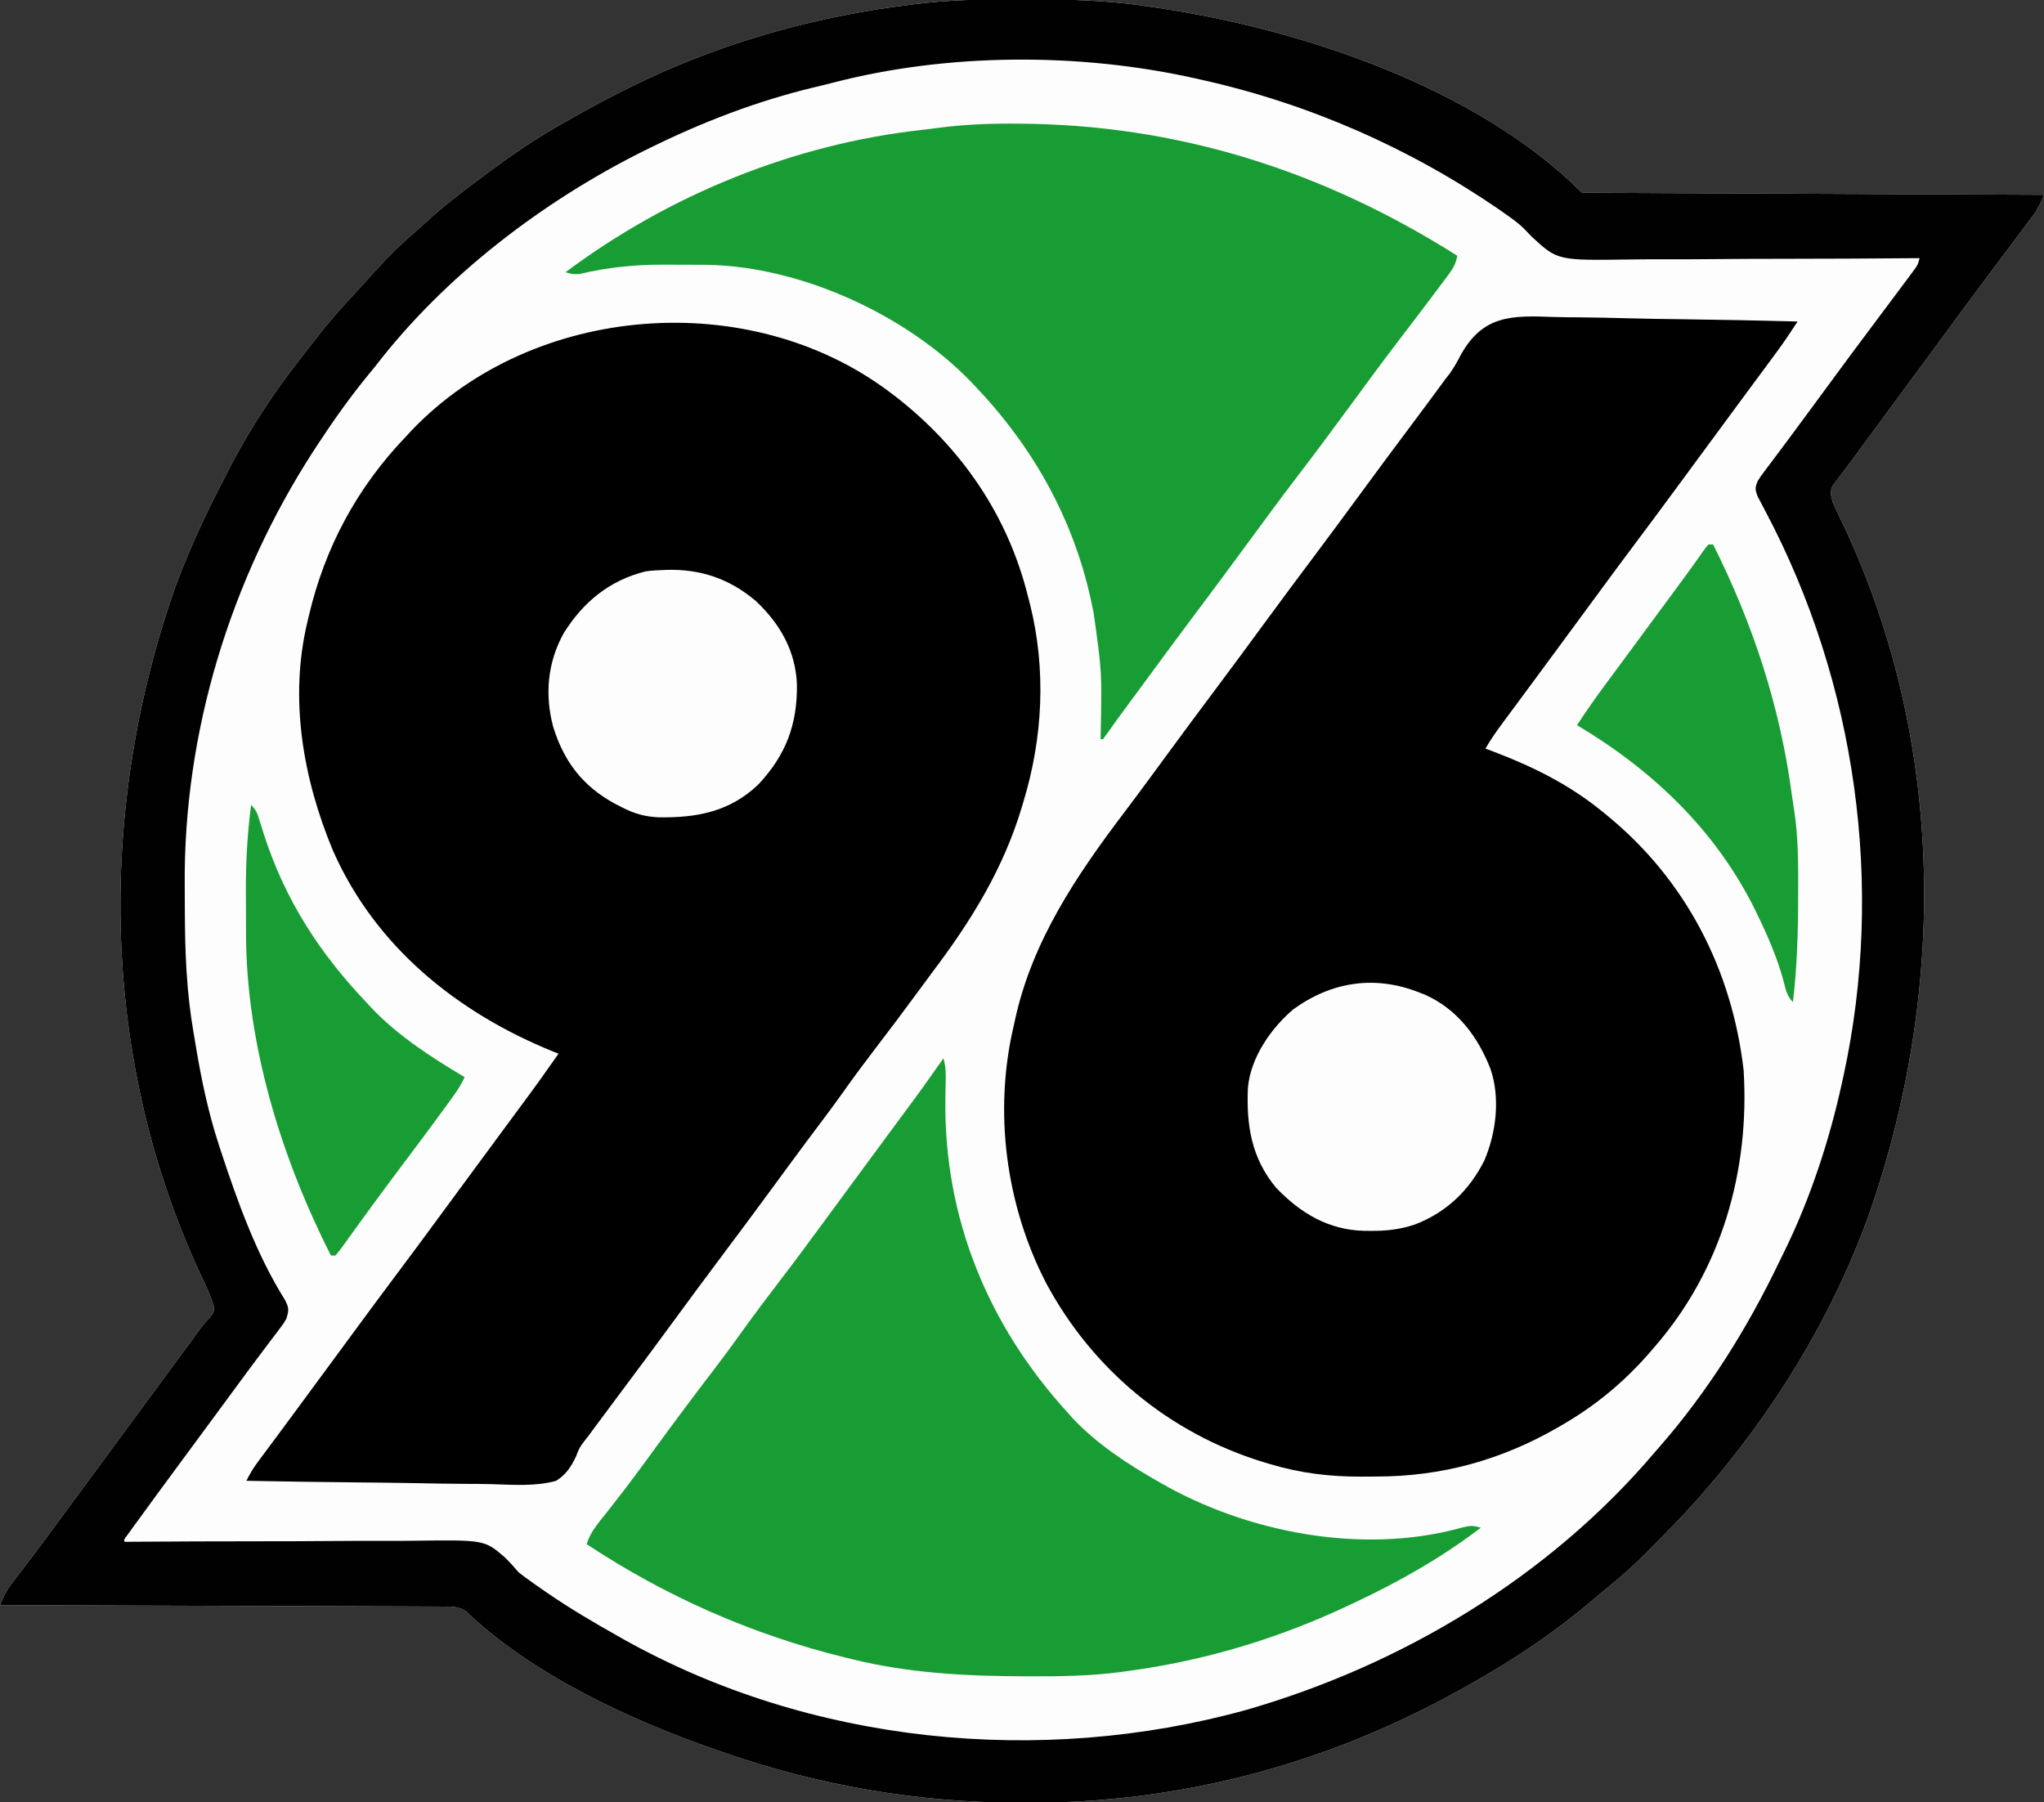
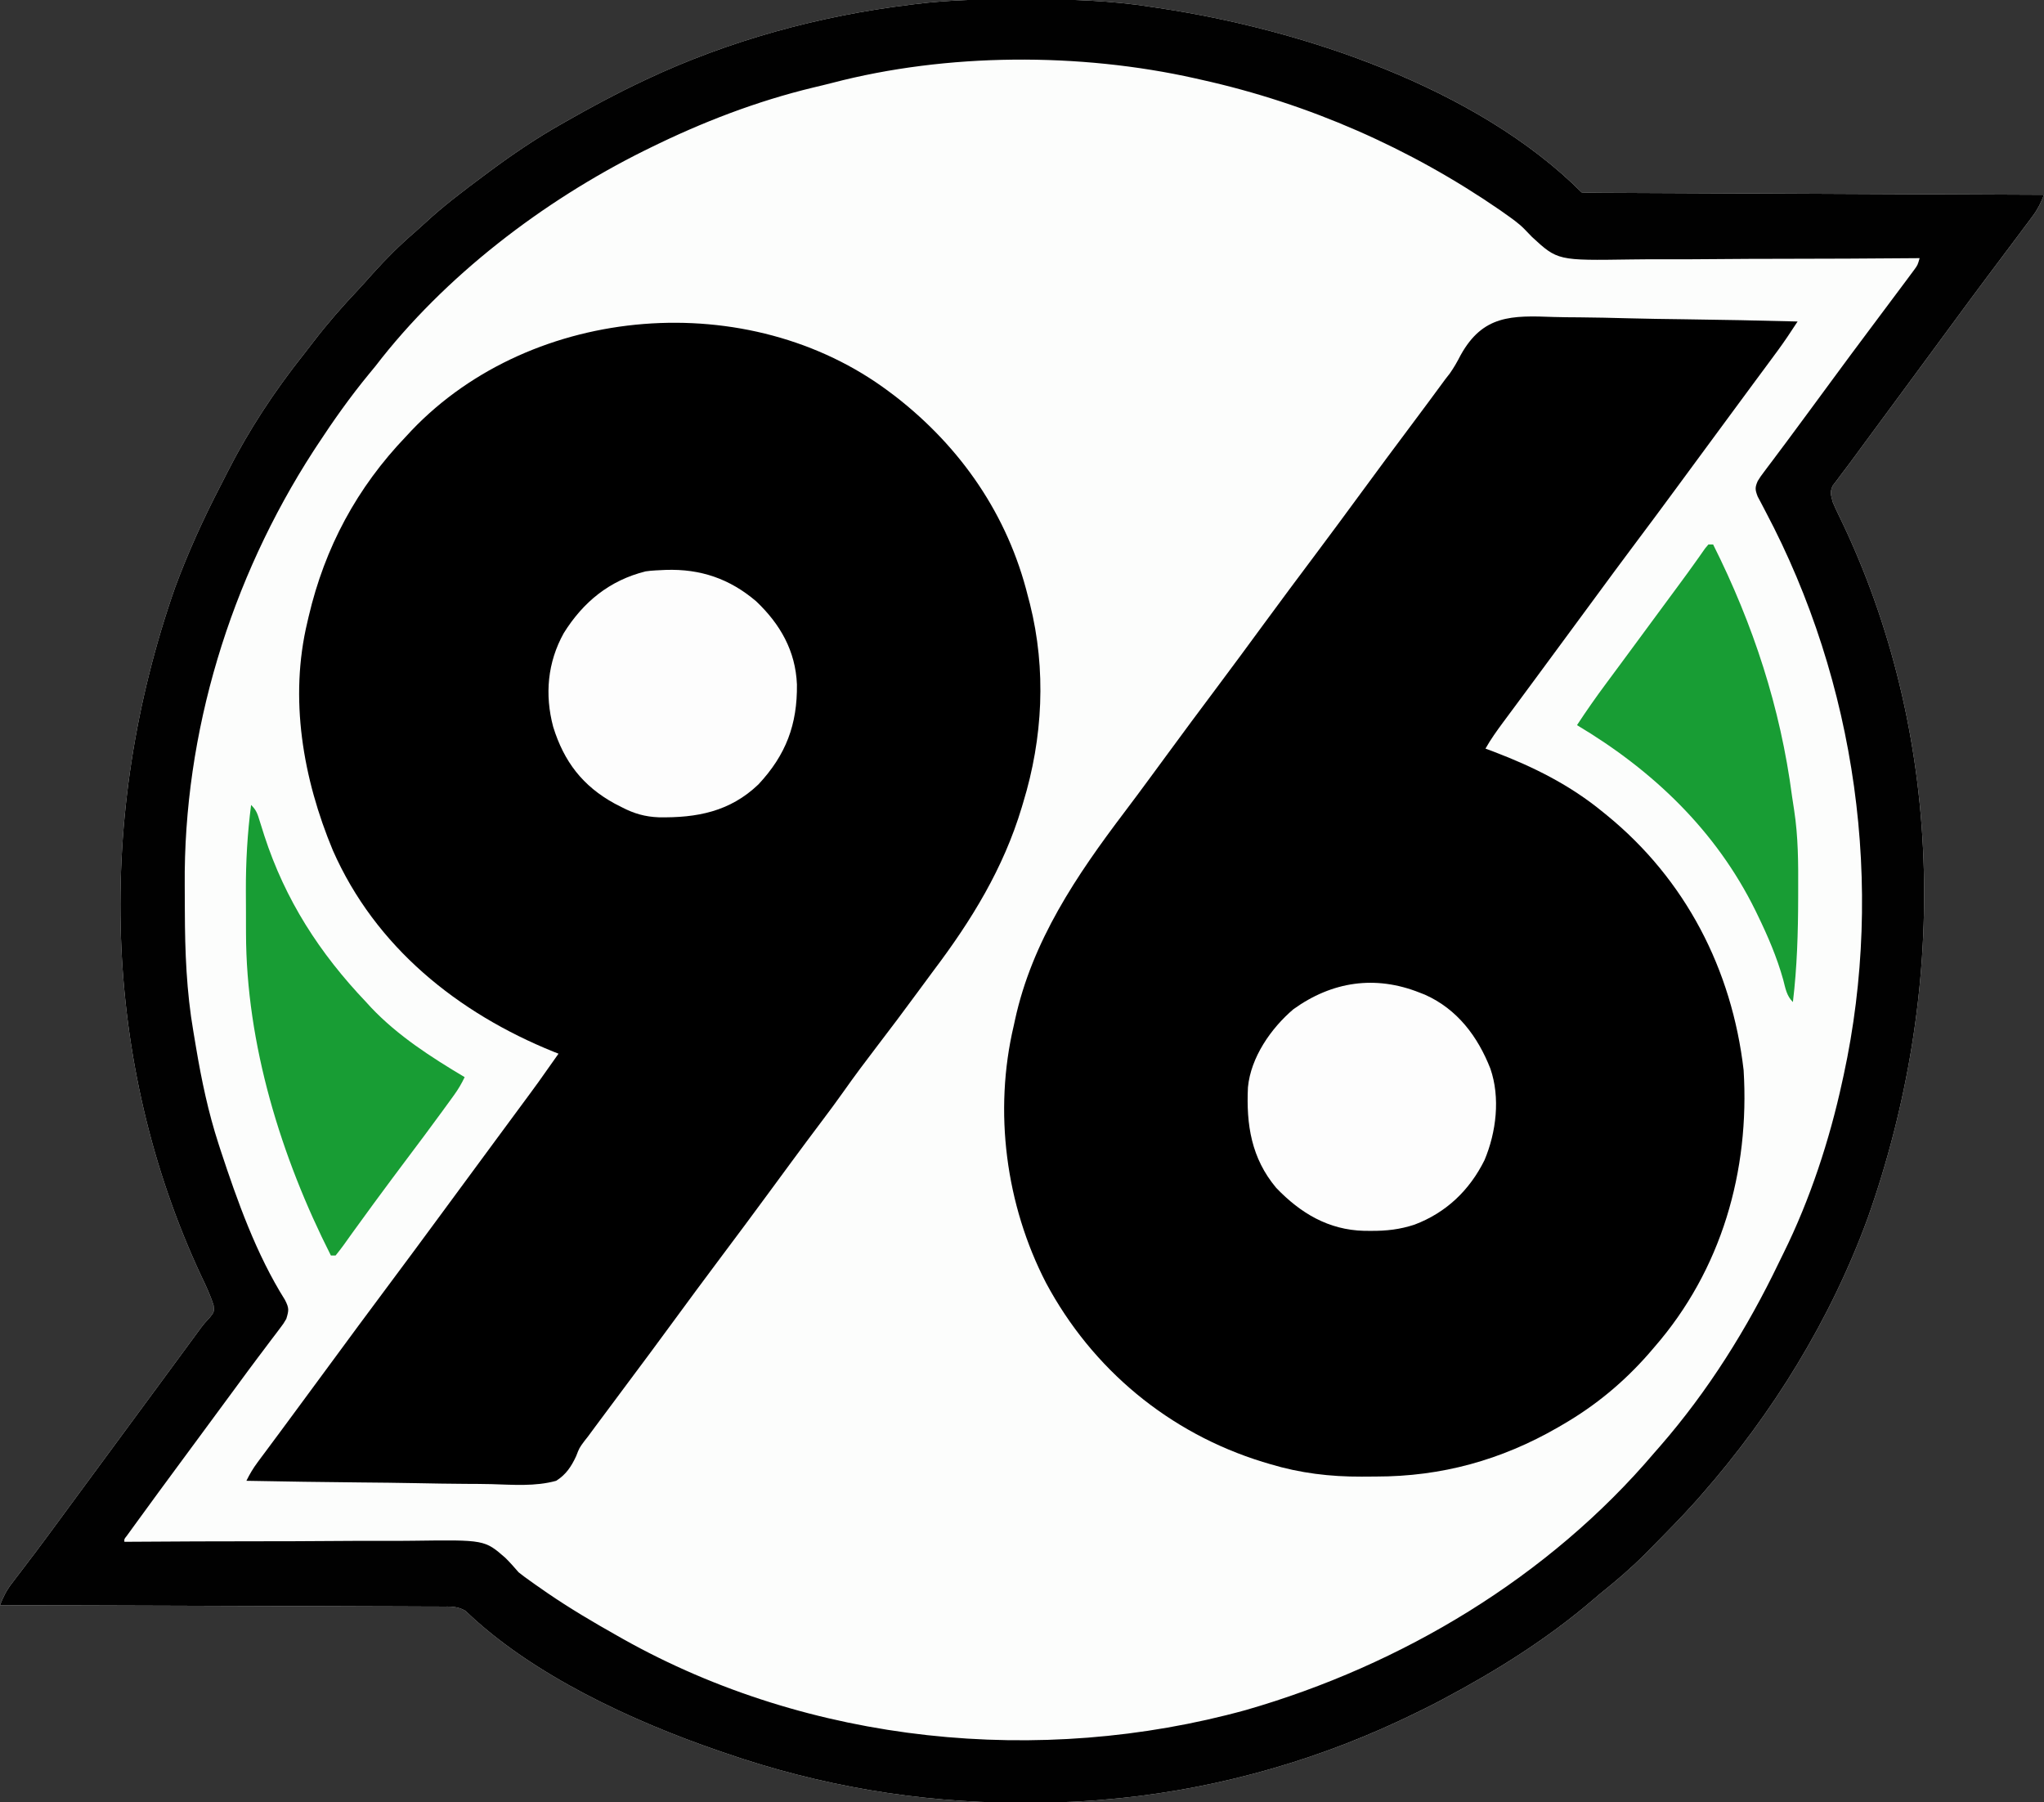
<svg xmlns="http://www.w3.org/2000/svg" version="1.1" width="871" height="768">
  <rect width="100%" height="100%" fill="#333333" stroke="none" />
  <path d="M0 0 C1.822 0.002 1.822 0.002 3.681 0.005 C21.323 0.043 38.556 0.504 56 3.312 C56.97 3.457 57.94 3.602 58.939 3.75 C119.785 12.852 194.28 37.593 239 82.312 C241.542 82.423 244.057 82.467 246.599 82.471 C247.807 82.478 247.807 82.478 249.039 82.486 C251.759 82.501 254.478 82.509 257.198 82.518 C259.139 82.527 261.08 82.537 263.021 82.548 C268.307 82.575 273.594 82.596 278.881 82.616 C284.4 82.638 289.919 82.665 295.437 82.692 C305.896 82.742 316.354 82.787 326.812 82.83 C338.715 82.879 350.619 82.934 362.522 82.99 C387.014 83.103 411.507 83.21 436 83.312 C434.686 86.708 433.348 89.475 431.164 92.395 C430.601 93.153 430.037 93.912 429.457 94.693 C428.852 95.496 428.248 96.298 427.625 97.125 C426.997 97.967 426.369 98.81 425.723 99.678 C423.821 102.227 421.911 104.77 420 107.312 C418.966 108.691 417.932 110.07 416.898 111.449 C415.446 113.386 413.992 115.323 412.537 117.258 C406.898 124.762 401.342 132.327 395.782 139.889 C392.858 143.866 389.929 147.839 387 151.812 C385.833 153.396 384.667 154.979 383.5 156.562 C376.5 166.062 376.5 166.062 374.748 168.44 C373.587 170.016 372.426 171.592 371.265 173.168 C368.265 177.241 365.262 181.312 362.254 185.379 C359.32 189.346 356.4 193.322 353.484 197.302 C352.183 199.065 350.863 200.811 349.531 202.551 C348.557 203.856 348.557 203.856 347.562 205.188 C347.028 205.886 346.493 206.585 345.941 207.305 C344.661 210.036 345.249 211.419 346 214.312 C346.666 215.919 347.388 217.504 348.152 219.066 C348.594 219.989 349.036 220.911 349.491 221.861 C350.207 223.353 350.207 223.353 350.938 224.875 C394.18 317.322 394.634 423.942 360.944 519.197 C345.132 562.518 320.383 602.737 290 637.312 C289.211 638.214 288.422 639.115 287.609 640.043 C281.455 646.904 274.988 653.456 268.5 660 C267.201 661.319 267.201 661.319 265.875 662.664 C259.897 668.65 253.606 674.036 247 679.312 C245.973 680.176 244.949 681.045 243.934 681.922 C224.464 698.619 202.616 712.313 180 724.312 C179.361 724.652 178.722 724.992 178.063 725.341 C173.429 727.78 168.735 730.077 164 732.312 C163.126 732.726 162.252 733.14 161.351 733.566 C121.51 752.216 77.891 763.844 34 767.312 C32.94 767.399 31.88 767.485 30.788 767.573 C20.891 768.311 11.046 768.515 1.125 768.5 C0.316 768.499 -0.493 768.498 -1.326 768.497 C-43.941 768.391 -85.714 761.252 -126 747.312 C-127.464 746.812 -127.464 746.812 -128.958 746.302 C-165.675 733.632 -208.362 713.988 -236.623 686.748 C-239.975 684.724 -243.121 684.889 -246.922 684.914 C-248.128 684.904 -248.128 684.904 -249.358 684.894 C-252.054 684.875 -254.75 684.878 -257.446 684.88 C-259.378 684.871 -261.309 684.861 -263.241 684.849 C-268.489 684.822 -273.736 684.812 -278.984 684.806 C-284.466 684.797 -289.949 684.771 -295.432 684.746 C-305.815 684.703 -316.199 684.674 -326.583 684.651 C-338.404 684.624 -350.225 684.58 -362.046 684.535 C-386.364 684.442 -410.682 684.37 -435 684.312 C-433.66 680.838 -432.283 678.079 -430.016 675.117 C-429.417 674.329 -428.819 673.541 -428.203 672.728 C-427.558 671.89 -426.914 671.051 -426.25 670.188 C-424.881 668.385 -423.512 666.581 -422.145 664.777 C-421.451 663.865 -420.757 662.952 -420.042 662.011 C-416.97 657.951 -413.951 653.853 -410.938 649.75 C-410.365 648.971 -409.792 648.192 -409.202 647.39 C-408.046 645.817 -406.89 644.245 -405.734 642.671 C-402.826 638.716 -399.913 634.764 -397 630.812 C-395.833 629.229 -394.667 627.646 -393.5 626.062 C-386.5 616.562 -379.5 607.062 -372.5 597.562 C-371.922 596.778 -371.343 595.993 -370.748 595.184 C-369.589 593.612 -368.431 592.04 -367.272 590.468 C-364.228 586.338 -361.186 582.206 -358.148 578.07 C-357.517 577.211 -356.885 576.352 -356.234 575.467 C-355.028 573.825 -353.822 572.184 -352.617 570.541 C-351.797 569.426 -351.797 569.426 -350.961 568.289 C-350.453 567.592 -349.945 566.895 -349.421 566.177 C-348 564.312 -348 564.312 -345.539 561.648 C-343.756 559.402 -343.756 559.402 -343.973 556.605 C-345.389 552.066 -347.382 547.906 -349.438 543.625 C-391.573 453.056 -394.367 347.696 -360.391 250.652 C-354.875 235.771 -348.32 221.293 -340.989 207.221 C-339.975 205.264 -338.985 203.297 -337.996 201.328 C-328.933 183.498 -317.959 166.875 -305.519 151.232 C-304.047 149.372 -302.602 147.495 -301.164 145.609 C-295.294 137.947 -289.015 130.817 -282.392 123.801 C-280.305 121.569 -278.279 119.284 -276.25 117 C-270.542 110.644 -264.583 104.697 -258.098 99.137 C-256.667 97.893 -255.259 96.623 -253.871 95.332 C-246.039 88.057 -237.566 81.687 -229 75.312 C-227.868 74.468 -227.868 74.468 -226.714 73.605 C-216.798 66.229 -206.754 59.402 -196 53.312 C-194.941 52.708 -194.941 52.708 -193.86 52.091 C-183.416 46.143 -172.868 40.448 -162 35.312 C-161.223 34.942 -160.445 34.571 -159.644 34.189 C-124.236 17.509 -85.796 7.036 -47 2.312 C-46.322 2.226 -45.644 2.14 -44.946 2.051 C-29.967 0.186 -15.081 -0.046 0 0 Z " fill="#FCFDFC" transform="translate(435,-0.312)" />
-   <path d="M0 0 C0.831 0.623 1.663 1.245 2.52 1.887 C30.464 23.582 50.441 52.449 59 87 C59.294 88.115 59.588 89.23 59.891 90.379 C66.901 118.385 65.404 147.501 57 175 C56.795 175.687 56.591 176.375 56.38 177.083 C48.577 203.056 35.028 225.108 18.79 246.618 C16.448 249.735 14.146 252.88 11.844 256.027 C6.234 263.69 0.524 271.272 -5.25 278.812 C-10.085 285.127 -14.84 291.477 -19.424 297.977 C-22.458 302.271 -25.585 306.489 -28.75 310.688 C-33.159 316.538 -37.533 322.412 -41.875 328.312 C-42.461 329.108 -43.046 329.904 -43.65 330.724 C-46.015 333.939 -48.379 337.155 -50.743 340.372 C-57.909 350.125 -65.12 359.843 -72.392 369.517 C-78.989 378.3 -85.497 387.148 -92 396 C-98.633 405.025 -105.267 414.049 -112 423 C-116.402 428.855 -120.775 434.731 -125.125 440.625 C-125.663 441.352 -126.2 442.079 -126.754 442.828 C-127.56 443.923 -127.56 443.923 -128.383 445.039 C-128.944 445.754 -129.505 446.469 -130.083 447.206 C-132.137 450.003 -132.137 450.003 -133.491 453.499 C-135.538 457.903 -137.821 461.386 -142 464 C-150.879 466.489 -160.524 465.676 -169.669 465.42 C-173.341 465.331 -177.014 465.324 -180.687 465.307 C-187.63 465.264 -194.569 465.149 -201.511 465.008 C-209.418 464.851 -217.326 464.775 -225.235 464.705 C-241.492 464.559 -257.746 464.313 -274 464 C-272.61 461.155 -271.127 458.663 -269.234 456.121 C-268.681 455.375 -268.128 454.628 -267.559 453.859 C-266.962 453.06 -266.365 452.261 -265.75 451.438 C-264.474 449.718 -263.198 447.997 -261.922 446.277 C-261.269 445.399 -260.616 444.521 -259.943 443.617 C-256.95 439.587 -253.976 435.543 -251 431.5 C-249.833 429.917 -248.667 428.333 -247.5 426.75 C-246.634 425.574 -246.634 425.574 -245.75 424.375 C-244 422 -242.25 419.625 -240.5 417.25 C-239.634 416.074 -239.634 416.074 -238.75 414.874 C-237.585 413.293 -236.42 411.712 -235.254 410.132 C-232.311 406.137 -229.369 402.142 -226.43 398.145 C-220.502 390.085 -214.548 382.047 -208.534 374.051 C-202.897 366.548 -197.341 358.985 -191.782 351.423 C-188.858 347.447 -185.929 343.474 -183 339.5 C-181.833 337.917 -180.667 336.333 -179.5 334.75 C-172.5 325.25 -172.5 325.25 -170.748 322.873 C-169.587 321.297 -168.426 319.721 -167.265 318.145 C-164.265 314.072 -161.262 310.001 -158.254 305.934 C-149.48 294.072 -149.48 294.072 -141 282 C-141.681 281.732 -142.361 281.464 -143.062 281.188 C-183.983 264.645 -219.035 236.495 -237.15 195.39 C-249.884 164.804 -255.855 130.664 -248 98 C-247.823 97.235 -247.646 96.47 -247.464 95.682 C-240.585 66.287 -226.907 40.812 -206 19 C-204.776 17.681 -204.776 17.681 -203.527 16.336 C-151.855 -37.696 -59.731 -44.912 0 0 Z " fill="#000000" transform="translate(379,167)" />
+   <path d="M0 0 C0.831 0.623 1.663 1.245 2.52 1.887 C30.464 23.582 50.441 52.449 59 87 C59.294 88.115 59.588 89.23 59.891 90.379 C66.901 118.385 65.404 147.501 57 175 C56.795 175.687 56.591 176.375 56.38 177.083 C48.577 203.056 35.028 225.108 18.79 246.618 C16.448 249.735 14.146 252.88 11.844 256.027 C6.234 263.69 0.524 271.272 -5.25 278.812 C-10.085 285.127 -14.84 291.477 -19.424 297.977 C-22.458 302.271 -25.585 306.489 -28.75 310.688 C-33.159 316.538 -37.533 322.412 -41.875 328.312 C-42.461 329.108 -43.046 329.904 -43.65 330.724 C-46.015 333.939 -48.379 337.155 -50.743 340.372 C-57.909 350.125 -65.12 359.843 -72.392 369.517 C-78.989 378.3 -85.497 387.148 -92 396 C-98.633 405.025 -105.267 414.049 -112 423 C-116.402 428.855 -120.775 434.731 -125.125 440.625 C-125.663 441.352 -126.2 442.079 -126.754 442.828 C-127.56 443.923 -127.56 443.923 -128.383 445.039 C-128.944 445.754 -129.505 446.469 -130.083 447.206 C-132.137 450.003 -132.137 450.003 -133.491 453.499 C-135.538 457.903 -137.821 461.386 -142 464 C-150.879 466.489 -160.524 465.676 -169.669 465.42 C-173.341 465.331 -177.014 465.324 -180.687 465.307 C-187.63 465.264 -194.569 465.149 -201.511 465.008 C-209.418 464.851 -217.326 464.775 -225.235 464.705 C-241.492 464.559 -257.746 464.313 -274 464 C-272.61 461.155 -271.127 458.663 -269.234 456.121 C-268.681 455.375 -268.128 454.628 -267.559 453.859 C-266.962 453.06 -266.365 452.261 -265.75 451.438 C-264.474 449.718 -263.198 447.997 -261.922 446.277 C-261.269 445.399 -260.616 444.521 -259.943 443.617 C-256.95 439.587 -253.976 435.543 -251 431.5 C-249.833 429.917 -248.667 428.333 -247.5 426.75 C-246.634 425.574 -246.634 425.574 -245.75 424.375 C-244 422 -242.25 419.625 -240.5 417.25 C-239.634 416.074 -239.634 416.074 -238.75 414.874 C-237.585 413.293 -236.42 411.712 -235.254 410.132 C-232.311 406.137 -229.369 402.142 -226.43 398.145 C-202.897 366.548 -197.341 358.985 -191.782 351.423 C-188.858 347.447 -185.929 343.474 -183 339.5 C-181.833 337.917 -180.667 336.333 -179.5 334.75 C-172.5 325.25 -172.5 325.25 -170.748 322.873 C-169.587 321.297 -168.426 319.721 -167.265 318.145 C-164.265 314.072 -161.262 310.001 -158.254 305.934 C-149.48 294.072 -149.48 294.072 -141 282 C-141.681 281.732 -142.361 281.464 -143.062 281.188 C-183.983 264.645 -219.035 236.495 -237.15 195.39 C-249.884 164.804 -255.855 130.664 -248 98 C-247.823 97.235 -247.646 96.47 -247.464 95.682 C-240.585 66.287 -226.907 40.812 -206 19 C-204.776 17.681 -204.776 17.681 -203.527 16.336 C-151.855 -37.696 -59.731 -44.912 0 0 Z " fill="#000000" transform="translate(379,167)" />
  <path d="M0 0 C3.661 0.12 7.323 0.13 10.986 0.152 C17.902 0.211 24.812 0.367 31.725 0.558 C39.603 0.772 47.482 0.875 55.362 0.97 C71.554 1.168 87.739 1.502 103.926 1.926 C102.993 3.336 102.058 4.745 101.123 6.154 C100.603 6.938 100.083 7.723 99.547 8.531 C96.949 12.37 94.191 16.084 91.426 19.801 C90.186 21.476 88.947 23.15 87.707 24.825 C87.079 25.672 86.452 26.518 85.805 27.39 C82.837 31.396 79.882 35.412 76.926 39.426 C75.759 41.01 74.593 42.593 73.426 44.176 C72.56 45.352 72.56 45.352 71.676 46.551 C69.926 48.926 68.176 51.301 66.426 53.676 C65.848 54.46 65.271 55.244 64.675 56.052 C63.51 57.633 62.345 59.214 61.18 60.795 C58.237 64.789 55.295 68.784 52.356 72.782 C46.428 80.842 40.474 88.88 34.46 96.875 C28.823 104.379 23.267 111.942 17.708 119.503 C14.784 123.48 11.854 127.453 8.926 131.426 C7.759 133.01 6.592 134.593 5.426 136.176 C-1.574 145.676 -1.574 145.676 -3.327 148.055 C-4.485 149.627 -5.643 151.199 -6.8 152.771 C-9.847 156.908 -12.9 161.042 -15.961 165.169 C-16.597 166.028 -17.233 166.887 -17.889 167.772 C-19.106 169.415 -20.324 171.057 -21.545 172.698 C-24.246 176.349 -26.84 179.963 -29.074 183.926 C-27.839 184.388 -26.604 184.849 -25.332 185.325 C-8.508 191.748 6.942 199.441 20.926 210.926 C21.488 211.383 22.049 211.839 22.628 212.309 C56.194 239.704 75.947 277.999 80.926 320.926 C83.574 363.999 71.5 406.093 42.926 438.926 C42.119 439.866 41.312 440.806 40.481 441.774 C29.891 453.859 17.823 463.873 3.926 471.926 C3.234 472.331 2.543 472.736 1.83 473.153 C-22.367 487.113 -47.8 494.115 -75.676 494.112 C-77.741 494.114 -79.805 494.132 -81.869 494.151 C-95.236 494.21 -108.051 492.676 -120.887 488.801 C-122.423 488.343 -122.423 488.343 -123.99 487.875 C-163.877 475.59 -196.637 448.397 -216.324 411.614 C-233.494 378.371 -238.744 338.533 -230.074 301.926 C-229.913 301.179 -229.752 300.432 -229.586 299.663 C-222.279 265.94 -203.33 237.956 -182.832 210.899 C-179.184 206.084 -175.589 201.231 -172.012 196.364 C-171.44 195.586 -170.867 194.809 -170.278 194.007 C-168.543 191.648 -166.808 189.287 -165.074 186.926 C-157.959 177.246 -150.83 167.579 -143.608 157.978 C-136.78 148.888 -130.062 139.716 -123.331 130.554 C-116.165 120.801 -108.954 111.084 -101.682 101.409 C-95.086 92.626 -88.578 83.779 -82.074 74.926 C-74.959 65.246 -67.83 55.579 -60.608 45.978 C-55.723 39.475 -50.9 32.928 -46.082 26.376 C-45.498 25.633 -44.915 24.889 -44.314 24.124 C-42.494 21.526 -41.116 19.109 -39.683 16.303 C-30.186 -0.833 -18.033 -0.692 0 0 Z " fill="#000000" transform="translate(662.074,135.074)" />
  <path d="M0 0 C1.822 0.002 1.822 0.002 3.681 0.005 C21.323 0.043 38.556 0.504 56 3.312 C56.97 3.457 57.94 3.602 58.939 3.75 C119.785 12.852 194.28 37.593 239 82.312 C241.542 82.423 244.057 82.467 246.599 82.471 C247.807 82.478 247.807 82.478 249.039 82.486 C251.759 82.501 254.478 82.509 257.198 82.518 C259.139 82.527 261.08 82.537 263.021 82.548 C268.307 82.575 273.594 82.596 278.881 82.616 C284.4 82.638 289.919 82.665 295.437 82.692 C305.896 82.742 316.354 82.787 326.812 82.83 C338.715 82.879 350.619 82.934 362.522 82.99 C387.014 83.103 411.507 83.21 436 83.312 C434.686 86.708 433.348 89.475 431.164 92.395 C430.601 93.153 430.037 93.912 429.457 94.693 C428.852 95.496 428.248 96.298 427.625 97.125 C426.997 97.967 426.369 98.81 425.723 99.678 C423.821 102.227 421.911 104.77 420 107.312 C418.966 108.691 417.932 110.07 416.898 111.449 C415.446 113.386 413.992 115.323 412.537 117.258 C406.898 124.762 401.342 132.327 395.782 139.889 C392.858 143.866 389.929 147.839 387 151.812 C385.833 153.396 384.667 154.979 383.5 156.562 C376.5 166.062 376.5 166.062 374.748 168.44 C373.587 170.016 372.426 171.592 371.265 173.168 C368.265 177.241 365.262 181.312 362.254 185.379 C359.32 189.346 356.4 193.322 353.484 197.302 C352.183 199.065 350.863 200.811 349.531 202.551 C348.557 203.856 348.557 203.856 347.562 205.188 C347.028 205.886 346.493 206.585 345.941 207.305 C344.661 210.036 345.249 211.419 346 214.312 C346.666 215.919 347.388 217.504 348.152 219.066 C348.594 219.989 349.036 220.911 349.491 221.861 C350.207 223.353 350.207 223.353 350.938 224.875 C394.18 317.322 394.634 423.942 360.944 519.197 C345.132 562.518 320.383 602.737 290 637.312 C289.211 638.214 288.422 639.115 287.609 640.043 C281.455 646.904 274.988 653.456 268.5 660 C267.201 661.319 267.201 661.319 265.875 662.664 C259.897 668.65 253.606 674.036 247 679.312 C245.973 680.176 244.949 681.045 243.934 681.922 C224.464 698.619 202.616 712.313 180 724.312 C179.361 724.652 178.722 724.992 178.063 725.341 C173.429 727.78 168.735 730.077 164 732.312 C163.126 732.726 162.252 733.14 161.351 733.566 C121.51 752.216 77.891 763.844 34 767.312 C32.94 767.399 31.88 767.485 30.788 767.573 C20.891 768.311 11.046 768.515 1.125 768.5 C0.316 768.499 -0.493 768.498 -1.326 768.497 C-43.941 768.391 -85.714 761.252 -126 747.312 C-127.464 746.812 -127.464 746.812 -128.958 746.302 C-165.675 733.632 -208.362 713.988 -236.623 686.748 C-239.975 684.724 -243.121 684.889 -246.922 684.914 C-248.128 684.904 -248.128 684.904 -249.358 684.894 C-252.054 684.875 -254.75 684.878 -257.446 684.88 C-259.378 684.871 -261.309 684.861 -263.241 684.849 C-268.489 684.822 -273.736 684.812 -278.984 684.806 C-284.466 684.797 -289.949 684.771 -295.432 684.746 C-305.815 684.703 -316.199 684.674 -326.583 684.651 C-338.404 684.624 -350.225 684.58 -362.046 684.535 C-386.364 684.442 -410.682 684.37 -435 684.312 C-433.66 680.838 -432.283 678.079 -430.016 675.117 C-429.417 674.329 -428.819 673.541 -428.203 672.728 C-427.558 671.89 -426.914 671.051 -426.25 670.188 C-424.881 668.385 -423.512 666.581 -422.145 664.777 C-421.451 663.865 -420.757 662.952 -420.042 662.011 C-416.97 657.951 -413.951 653.853 -410.938 649.75 C-410.365 648.971 -409.792 648.192 -409.202 647.39 C-408.046 645.817 -406.89 644.245 -405.734 642.671 C-402.826 638.716 -399.913 634.764 -397 630.812 C-395.833 629.229 -394.667 627.646 -393.5 626.062 C-386.5 616.562 -379.5 607.062 -372.5 597.562 C-371.922 596.778 -371.343 595.993 -370.748 595.184 C-369.589 593.612 -368.431 592.04 -367.272 590.468 C-364.228 586.338 -361.186 582.206 -358.148 578.07 C-357.517 577.211 -356.885 576.352 -356.234 575.467 C-355.028 573.825 -353.822 572.184 -352.617 570.541 C-351.797 569.426 -351.797 569.426 -350.961 568.289 C-350.453 567.592 -349.945 566.895 -349.421 566.177 C-348 564.312 -348 564.312 -345.539 561.648 C-343.756 559.402 -343.756 559.402 -343.973 556.605 C-345.389 552.066 -347.382 547.906 -349.438 543.625 C-391.573 453.056 -394.367 347.696 -360.391 250.652 C-354.875 235.771 -348.32 221.293 -340.989 207.221 C-339.975 205.264 -338.985 203.297 -337.996 201.328 C-328.933 183.498 -317.959 166.875 -305.519 151.232 C-304.047 149.372 -302.602 147.495 -301.164 145.609 C-295.294 137.947 -289.015 130.817 -282.392 123.801 C-280.305 121.569 -278.279 119.284 -276.25 117 C-270.542 110.644 -264.583 104.697 -258.098 99.137 C-256.667 97.893 -255.259 96.623 -253.871 95.332 C-246.039 88.057 -237.566 81.687 -229 75.312 C-227.868 74.468 -227.868 74.468 -226.714 73.605 C-216.798 66.229 -206.754 59.402 -196 53.312 C-194.941 52.708 -194.941 52.708 -193.86 52.091 C-183.416 46.143 -172.868 40.448 -162 35.312 C-161.223 34.942 -160.445 34.571 -159.644 34.189 C-124.236 17.509 -85.796 7.036 -47 2.312 C-46.322 2.226 -45.644 2.14 -44.946 2.051 C-29.967 0.186 -15.081 -0.046 0 0 Z M-80.422 35.646 C-83.096 36.337 -85.778 36.978 -88.465 37.613 C-112.643 43.452 -135.707 52.339 -158 63.312 C-158.838 63.725 -159.676 64.137 -160.54 64.562 C-203.564 85.961 -245.605 117.999 -275 156.312 C-275.908 157.424 -276.82 158.531 -277.734 159.637 C-285.803 169.432 -293.054 179.696 -300 190.312 C-300.701 191.384 -300.701 191.384 -301.417 192.478 C-336.825 247.196 -356.855 312.516 -356.281 377.743 C-356.25 381.338 -356.24 384.932 -356.234 388.527 C-356.179 405.906 -355.541 422.82 -352.581 439.967 C-352.189 442.244 -351.811 444.523 -351.436 446.803 C-349.117 460.649 -346.219 474.383 -341.875 487.75 C-341.581 488.658 -341.288 489.565 -340.985 490.501 C-333.839 512.183 -325.784 534.791 -313.586 554.207 C-311.762 557.778 -311.885 558.595 -313 562.312 C-314.177 564.323 -314.177 564.323 -315.668 566.289 C-316.502 567.404 -316.502 567.404 -317.354 568.541 C-317.959 569.332 -318.564 570.123 -319.188 570.938 C-320.473 572.648 -321.758 574.359 -323.043 576.07 C-323.702 576.942 -324.361 577.814 -325.041 578.712 C-328.061 582.721 -331.029 586.767 -334 590.812 C-335.166 592.396 -336.333 593.979 -337.5 595.562 C-338.077 596.346 -338.655 597.13 -339.25 597.938 C-344.5 605.062 -344.5 605.062 -346.25 607.438 C-347.416 609.02 -348.582 610.603 -349.748 612.185 C-352.674 616.158 -355.603 620.129 -358.535 624.098 C-364.512 632.189 -370.467 640.296 -376.375 648.438 C-376.941 649.214 -377.507 649.991 -378.09 650.791 C-378.604 651.502 -379.119 652.213 -379.648 652.945 C-380.104 653.573 -380.559 654.201 -381.029 654.848 C-382.092 656.159 -382.092 656.159 -382 657.312 C-380.838 657.304 -380.838 657.304 -379.652 657.295 C-360.745 657.155 -341.839 657.082 -322.931 657.082 C-313.787 657.08 -304.644 657.057 -295.5 656.98 C-287.524 656.913 -279.55 656.889 -271.573 656.914 C-267.355 656.927 -263.139 656.918 -258.921 656.859 C-228.475 656.452 -228.475 656.452 -219.633 664.163 C-217.638 666.137 -215.84 668.186 -214 670.312 C-212.348 671.62 -210.667 672.892 -208.934 674.09 C-208.193 674.616 -207.452 675.142 -206.689 675.685 C-205.575 676.459 -205.575 676.459 -204.438 677.25 C-203.609 677.827 -202.78 678.404 -201.926 678.999 C-192.262 685.632 -182.21 691.566 -172 697.312 C-171.219 697.755 -170.437 698.198 -169.632 698.655 C-89.942 743.447 8.16 753.197 95.875 729 C162.349 709.88 224.977 672.369 270 619.312 C270.786 618.415 271.573 617.518 272.383 616.594 C292.85 593.088 309.508 566.473 322.986 538.414 C323.659 537.019 324.34 535.629 325.029 534.242 C336.258 511.576 344.654 486.037 350 461.312 C350.207 460.379 350.413 459.446 350.626 458.485 C368.144 377.674 355.988 291.205 317.332 218.247 C316.753 217.135 316.174 216.024 315.578 214.879 C315.056 213.899 314.535 212.918 313.997 211.908 C312.893 209.035 312.786 208.091 314 205.312 C315.177 203.416 315.177 203.416 316.668 201.434 C317.224 200.687 317.78 199.941 318.354 199.172 C318.959 198.373 319.564 197.573 320.188 196.75 C321.473 195.03 322.758 193.31 324.043 191.59 C324.702 190.712 325.361 189.834 326.041 188.929 C329.052 184.908 332.025 180.86 335 176.812 C336.164 175.233 337.328 173.654 338.492 172.074 C340.853 168.87 343.213 165.664 345.57 162.457 C351.016 155.052 356.475 147.659 362 140.312 C366.577 134.219 371.144 128.118 375.688 122 C376.3 121.181 376.913 120.362 377.545 119.518 C378.395 118.37 378.395 118.37 379.262 117.199 C379.767 116.521 380.272 115.842 380.792 115.143 C382.175 113.219 382.175 113.219 383 110.312 C381.841 110.323 381.841 110.323 380.658 110.333 C361.783 110.495 342.91 110.585 324.035 110.595 C314.906 110.601 305.779 110.632 296.651 110.72 C288.688 110.798 280.725 110.828 272.762 110.805 C268.551 110.794 264.343 110.805 260.132 110.872 C228.755 111.345 228.755 111.345 217.846 101.301 C216.739 100.19 215.648 99.062 214.577 97.915 C212.049 95.347 209.192 93.385 206.25 91.312 C205.622 90.863 204.993 90.413 204.345 89.95 C165.878 63.429 122.611 44.432 77 34.312 C75.721 34.021 75.721 34.021 74.416 33.724 C25.072 22.653 -31.44 22.829 -80.422 35.646 Z " fill="#010101" transform="translate(435,-0.312)" />
-   <path d="M0 0 C1.154 3.626 1.054 6.946 0.957 10.73 C0.931 12.092 0.906 13.454 0.883 14.816 C0.871 15.529 0.858 16.242 0.845 16.976 C0.092 67.804 18.924 113.648 53 151 C53.66 151.744 54.32 152.488 55 153.254 C65.086 164.037 78.225 172.753 91 180 C91.853 180.492 91.853 180.492 92.723 180.994 C129.412 202.04 177.886 211.344 219.205 200.417 C219.904 200.225 220.604 200.033 221.324 199.836 C224.773 199.052 225.823 199.009 229 200 C212.37 212.707 193.943 223.147 175 232 C174.254 232.354 173.508 232.707 172.739 233.072 C143.044 247.093 111.585 256.623 79 261 C77.727 261.176 76.455 261.352 75.144 261.533 C62.721 263.143 50.389 263.357 37.875 263.312 C36.828 263.311 35.782 263.31 34.703 263.308 C9.879 263.245 -14.807 261.992 -39 256 C-40.463 255.644 -40.463 255.644 -41.956 255.282 C-81.404 245.564 -118.113 229.416 -152 207 C-150.405 201.786 -147.107 198.056 -143.75 193.875 C-138.723 187.515 -133.792 181.102 -129 174.562 C-128.422 173.775 -127.844 172.987 -127.249 172.175 C-125.497 169.784 -123.749 167.392 -122 165 C-114.073 154.169 -106.053 143.421 -97.891 132.766 C-93.67 127.239 -89.545 121.656 -85.5 116 C-80.149 108.517 -74.61 101.193 -69.016 93.891 C-62.813 85.783 -56.75 77.578 -50.718 69.343 C-47.819 65.39 -44.909 61.445 -42 57.5 C-40.833 55.917 -39.667 54.333 -38.5 52.75 C-31.5 43.25 -31.5 43.25 -29.748 40.873 C-28.587 39.297 -27.426 37.721 -26.265 36.145 C-23.265 32.072 -20.262 28.001 -17.254 23.934 C-8.48 12.072 -8.48 12.072 0 0 Z " fill="#179D33" transform="translate(402,451)" />
-   <path d="M0 0 C0.814 0.001 1.627 0.003 2.466 0.005 C70.493 0.226 132.692 20.04 189.938 56.312 C189.326 59.502 188.277 61.529 186.34 64.121 C185.794 64.857 185.248 65.593 184.686 66.352 C184.088 67.143 183.491 67.935 182.875 68.75 C182.253 69.584 181.631 70.418 180.99 71.277 C175.68 78.379 170.294 85.424 164.906 92.468 C158.135 101.332 151.527 110.313 144.938 119.312 C137.029 130.113 129.037 140.839 120.903 151.472 C114.72 159.567 108.671 167.757 102.651 175.974 C94.346 187.308 85.988 198.598 77.545 209.83 C71.548 217.815 65.624 225.853 59.711 233.901 C57.852 236.429 55.989 238.955 54.125 241.48 C53.183 242.757 53.183 242.757 52.223 244.058 C51.03 245.675 49.836 247.292 48.642 248.908 C48.099 249.645 47.556 250.382 46.996 251.141 C46.48 251.84 45.965 252.539 45.433 253.26 C43.964 255.277 42.529 257.315 41.098 259.359 C40.385 260.334 39.672 261.308 38.938 262.312 C38.608 262.312 38.278 262.312 37.938 262.312 C37.953 261.352 37.969 260.391 37.985 259.401 C38.506 233.691 38.506 233.691 34.938 208.312 C34.57 206.566 34.203 204.82 33.836 203.074 C26.184 167.924 8.758 137.16 -16.062 111.312 C-16.593 110.757 -17.124 110.202 -17.67 109.629 C-45.29 81.275 -89.677 61.011 -129.259 60.167 C-130.687 60.154 -132.115 60.147 -133.543 60.145 C-134.318 60.141 -135.094 60.138 -135.892 60.134 C-137.522 60.129 -139.151 60.127 -140.781 60.127 C-143.227 60.125 -145.673 60.107 -148.119 60.088 C-160.386 60.044 -172.001 61.202 -183.977 64.043 C-186.281 64.341 -187.864 64.014 -190.062 63.312 C-146.078 30.397 -92.66 8.605 -37.974 2.645 C-35.74 2.39 -33.51 2.105 -31.282 1.806 C-20.824 0.426 -10.543 -0.048 0 0 Z " fill="#179D33" transform="translate(431.062,52.688)" />
  <path d="M0 0 C0.736 0.289 1.472 0.578 2.23 0.875 C16.003 7.033 24.7 18.651 30.09 32.371 C34.378 44.757 32.596 59.451 27.594 71.344 C21.241 84.169 11.271 93.746 -2.221 98.838 C-8.464 100.909 -14.256 101.546 -20.812 101.5 C-22.255 101.491 -22.255 101.491 -23.728 101.483 C-38.868 101.104 -50.809 94.003 -61.184 83.168 C-71.77 70.533 -73.973 56.317 -73.222 40.335 C-72.008 27.57 -63.414 15.183 -53.879 7.074 C-37.409 -4.792 -18.977 -7.559 0 0 Z " fill="#FDFDFD" transform="translate(605,423)" />
  <path d="M0 0 C14.837 -0.485 27.269 3.771 38.551 13.402 C48.791 23.14 55.297 34.505 55.893 48.796 C56.1 65.851 51.237 78.825 39.488 91.402 C27.334 103.039 13.232 105.689 -2.996 105.426 C-8.828 105.193 -13.524 103.847 -18.699 101.152 C-19.716 100.632 -20.733 100.111 -21.781 99.574 C-35.392 92.123 -43.367 81.738 -47.973 66.879 C-51.634 53.141 -50.39 39.35 -43.449 26.902 C-35.196 13.687 -23.972 4.458 -8.582 0.625 C-5.729 0.193 -2.879 0.162 0 0 Z " fill="#FDFDFD" transform="translate(283.699,242.848)" />
  <path d="M0 0 C0.66 0 1.32 0 2 0 C19.101 34.134 30.675 69.442 35.635 107.345 C35.901 109.281 36.2 111.213 36.517 113.141 C38.287 124.582 38.308 135.884 38.25 147.438 C38.247 148.957 38.247 148.957 38.245 150.507 C38.214 165.424 37.785 180.175 36 195 C33.261 192.261 32.836 189.143 31.875 185.5 C29.183 175.881 25.355 166.974 21 158 C20.682 157.343 20.363 156.685 20.035 156.008 C3.281 121.943 -23.696 96.261 -56 77 C-52.01 70.902 -47.849 64.971 -43.5 59.125 C-42.26 57.451 -41.021 55.776 -39.781 54.102 C-39.153 53.255 -38.526 52.408 -37.879 51.536 C-34.911 47.53 -31.956 43.515 -29 39.5 C-27.841 37.927 -26.682 36.354 -25.523 34.781 C-24.947 33.999 -24.37 33.216 -23.776 32.41 C-21.948 29.929 -20.119 27.449 -18.289 24.969 C-17.68 24.142 -17.07 23.316 -16.442 22.464 C-15.247 20.844 -14.051 19.224 -12.854 17.604 C-10.348 14.209 -7.852 10.809 -5.414 7.363 C-4.7 6.357 -3.986 5.35 -3.25 4.312 C-2.657 3.463 -2.064 2.614 -1.453 1.738 C-0.734 0.878 -0.734 0.878 0 0 Z " fill="#189D34" transform="translate(728,232)" />
  <path d="M0 0 C2.299 2.299 2.713 3.766 3.664 6.848 C3.977 7.837 4.29 8.826 4.613 9.846 C4.947 10.907 5.281 11.969 5.625 13.062 C14.561 40.526 29.167 63.165 49 84 C49.692 84.757 50.384 85.513 51.098 86.293 C62.526 98.382 76.796 107.531 91 116 C89.7 118.736 88.264 121.173 86.488 123.625 C85.986 124.321 85.483 125.017 84.965 125.734 C84.42 126.482 83.874 127.23 83.312 128 C82.739 128.79 82.166 129.579 81.576 130.393 C76.671 137.128 71.679 143.797 66.668 150.454 C62.331 156.217 58.026 162.004 53.75 167.812 C53.177 168.589 52.605 169.365 52.015 170.165 C49.238 173.936 46.479 177.718 43.75 181.523 C42.989 182.58 42.989 182.58 42.212 183.657 C41.26 184.979 40.314 186.304 39.374 187.634 C38.298 189.126 37.155 190.569 36 192 C35.34 192 34.68 192 34 192 C12.787 150.112 -2.109 101.964 -2.168 54.629 C-2.171 53.667 -2.175 52.705 -2.178 51.714 C-2.183 49.688 -2.185 47.662 -2.185 45.636 C-2.187 42.602 -2.206 39.568 -2.225 36.533 C-2.259 24.223 -1.581 12.209 0 0 Z " fill="#189D34" transform="translate(107,343)" />
</svg>